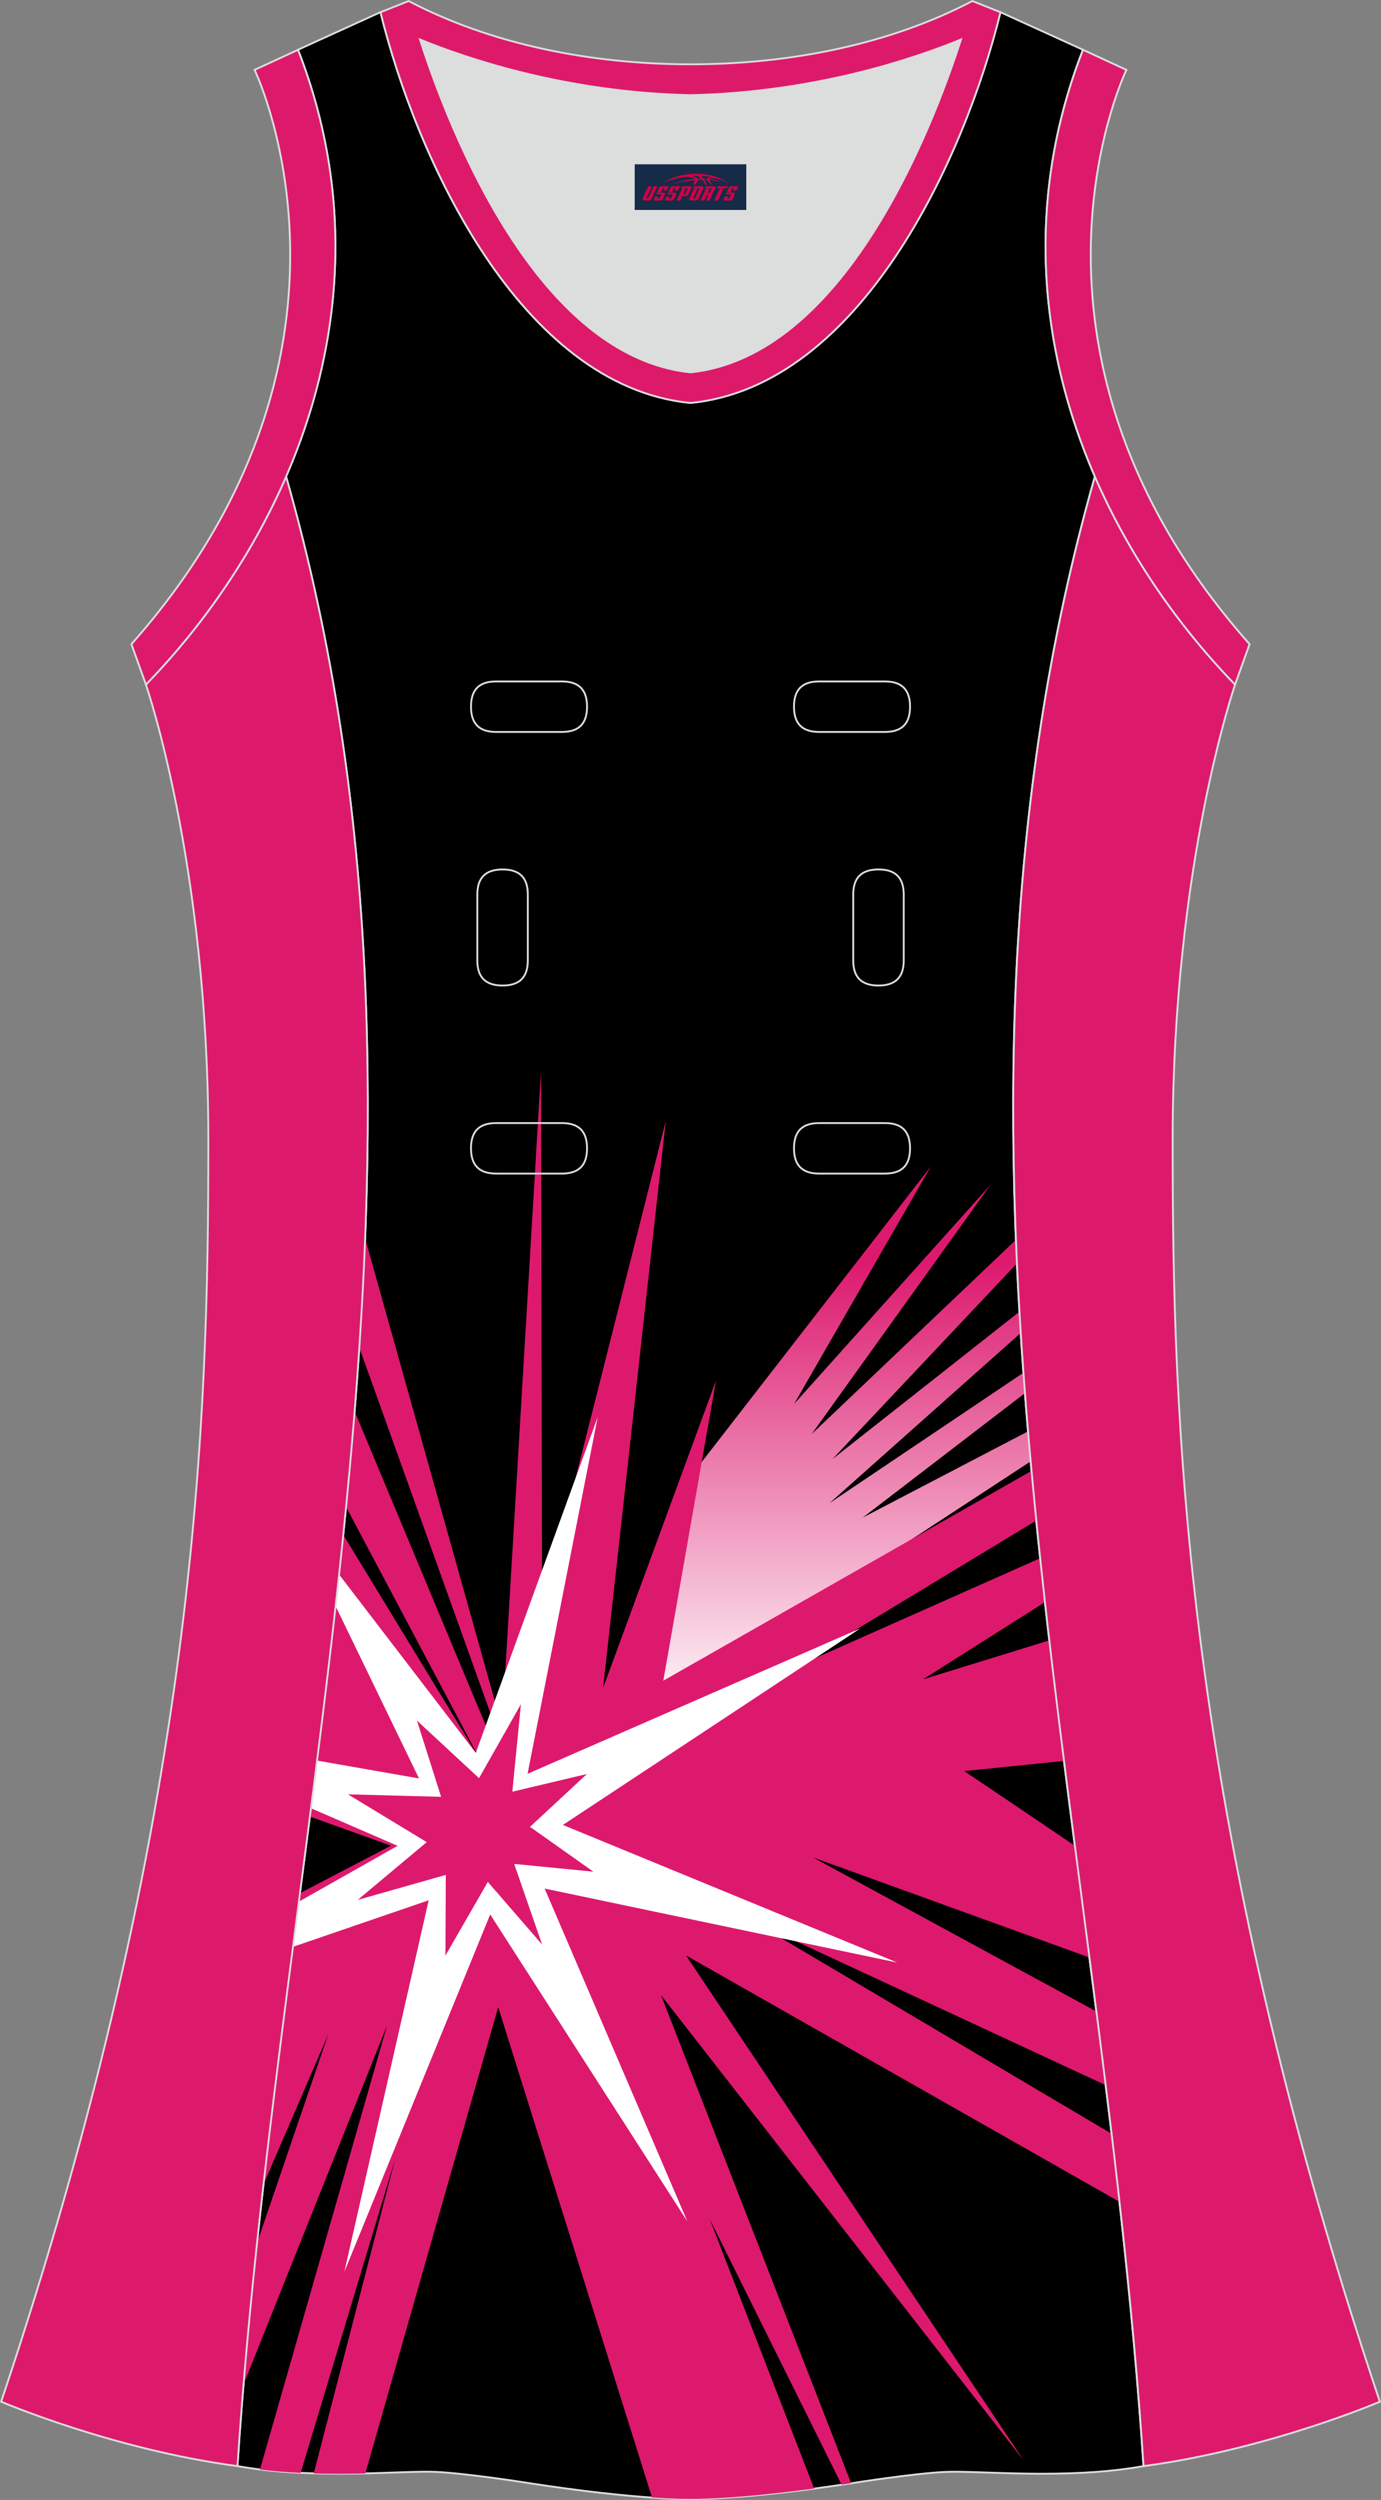
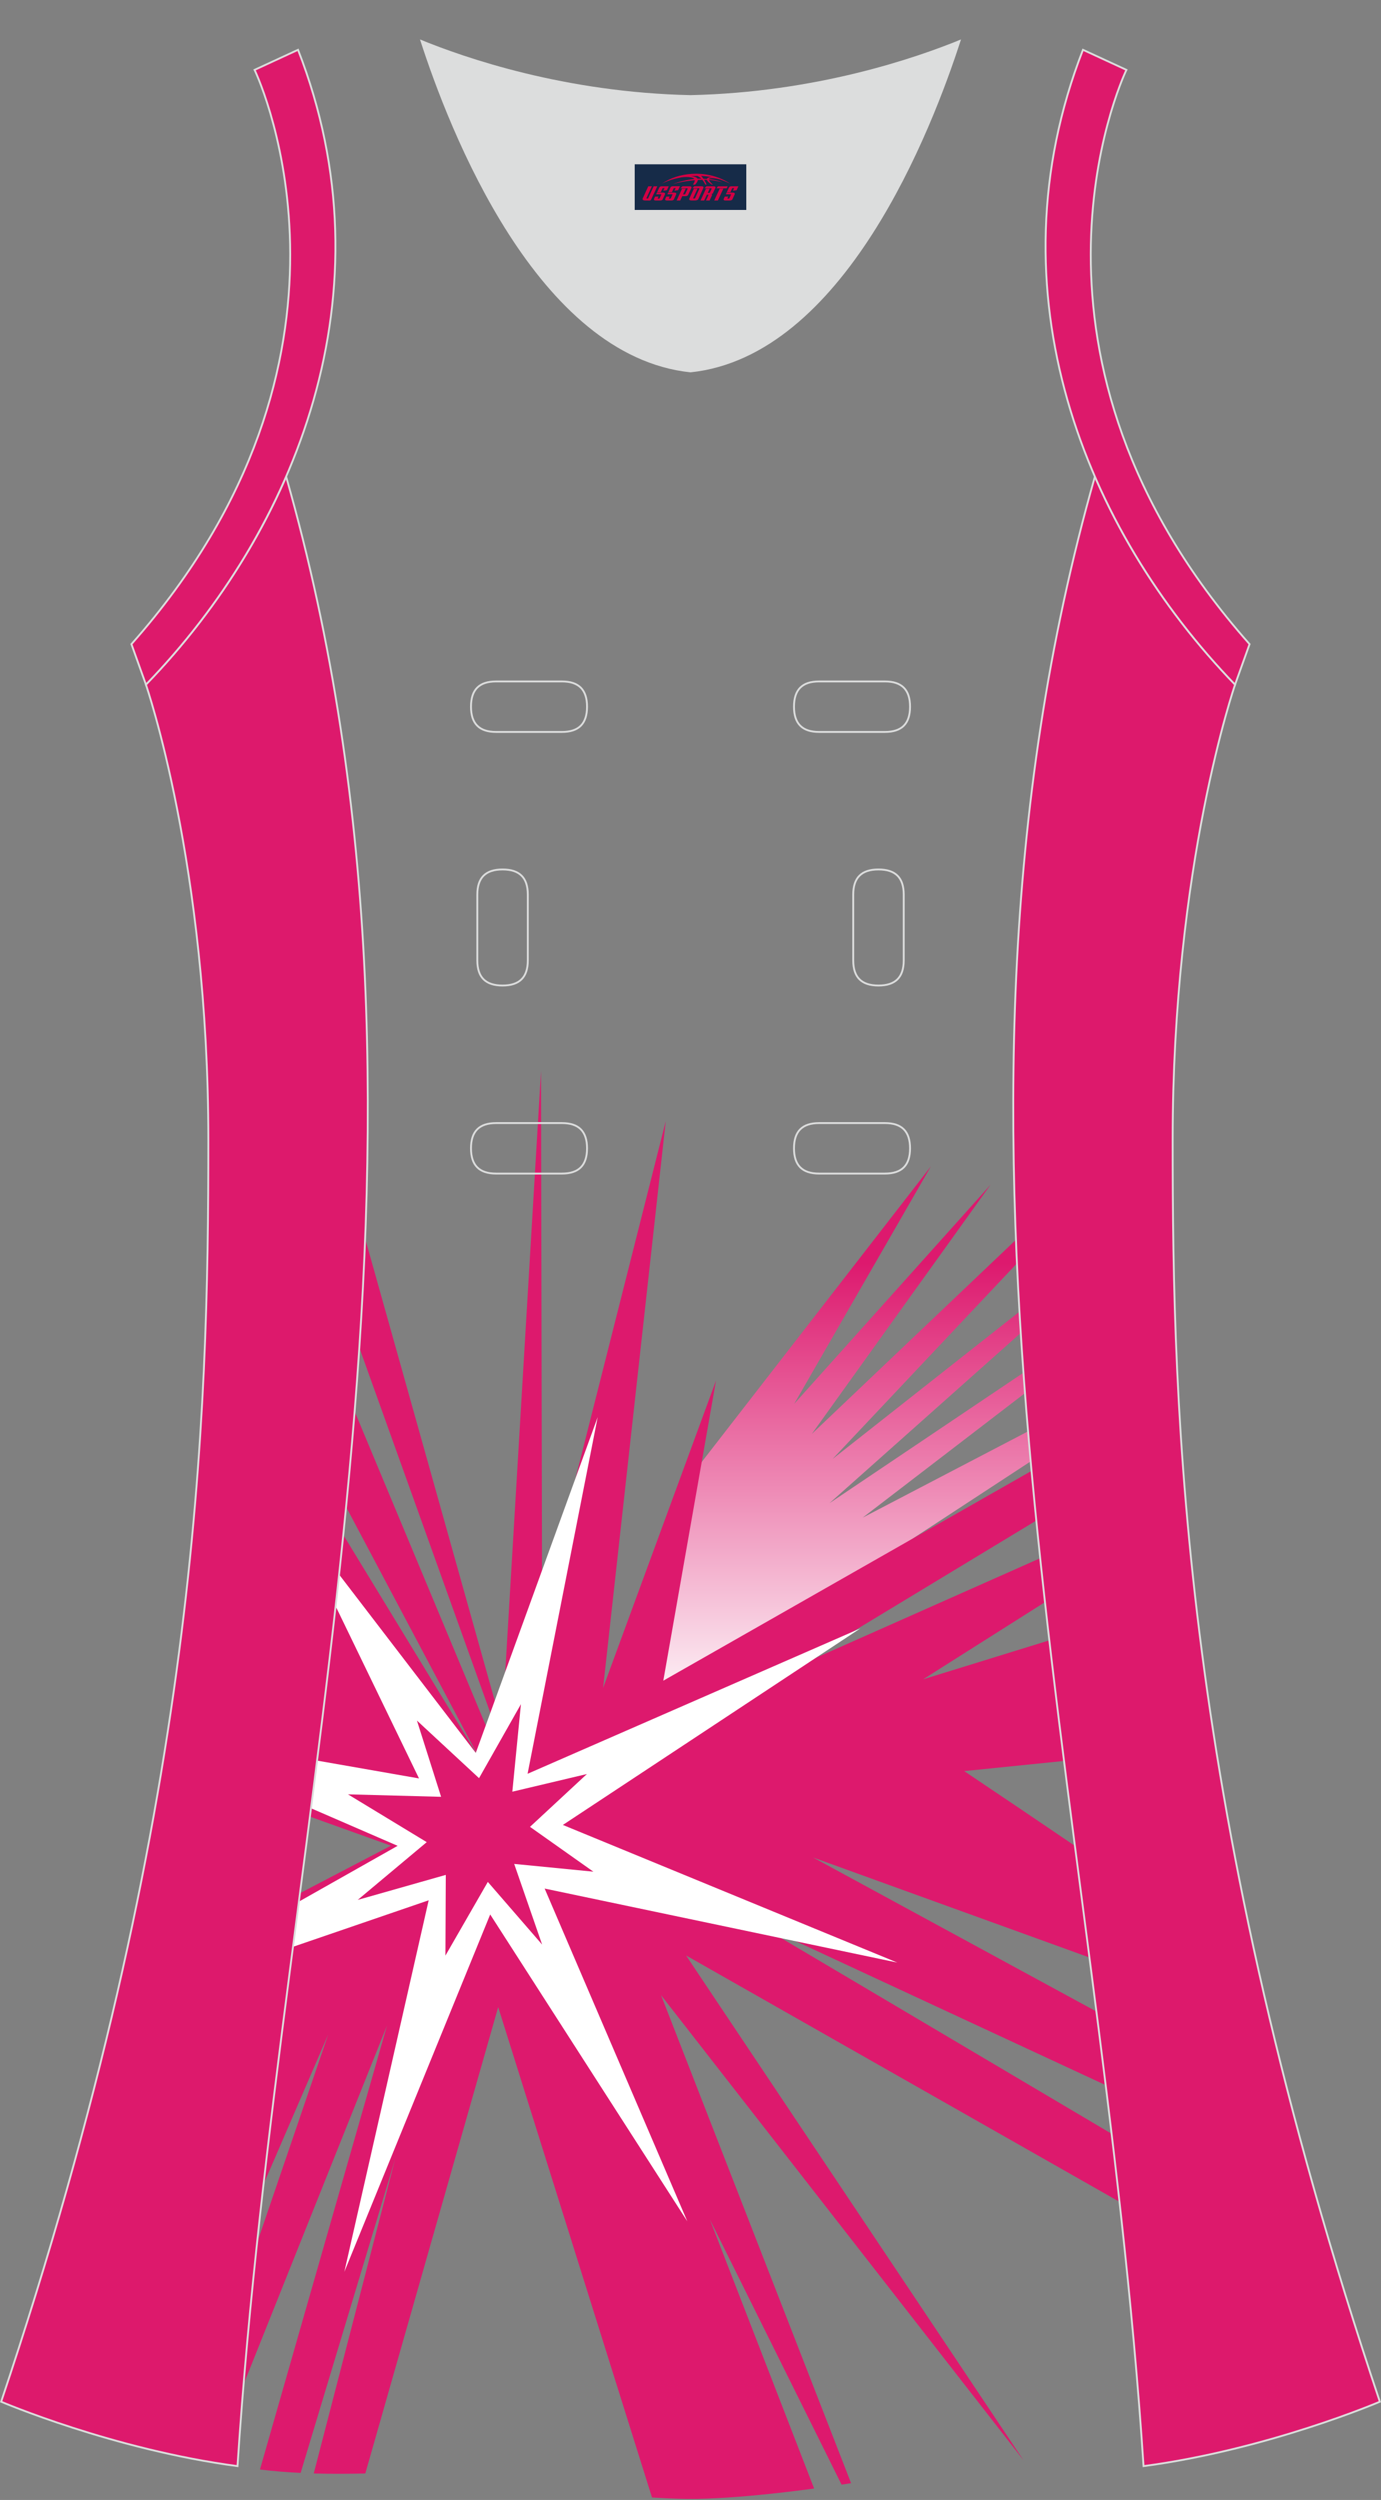
<svg xmlns="http://www.w3.org/2000/svg" version="1.1" id="图层_1" x="0px" y="0px" width="297.02px" height="537.6px" viewBox="0 0 297.02 537.6" enable-background="new 0 0 297.02 537.6" xml:space="preserve">
  <rect x="0" y="0" width="297.02" height="537.6" fill="#808080" stroke="none" />
  <g>
-     <path stroke="#DCDDDD" stroke-width="0.4" stroke-miterlimit="22.926" d="M148.49,537.4c0,0,10.9,0.27,34.98-3.45   c0,0,12.74-2.03,19.79-2.38s26.09,1.74,42.67-1.25c-9.3-142.69-51.34-284.14-10.46-427.84c-11.94-27.53-15.15-59.46-2.56-91.78   l-17.74-8.08c-7.69,31.39-30.1,80.3-66.52,84.01l-0.15-0.01l-0.15,0.01c-36.42-3.71-58.83-52.62-66.52-84.01L64.09,10.7   c12.59,32.31,9.37,64.25-2.56,91.78c40.88,143.69-1.16,285.14-10.46,427.83c16.57,3,35.62,0.91,42.67,1.25   c7.05,0.35,19.79,2.38,19.79,2.38C137.59,537.68,148.49,537.4,148.49,537.4z" />
    <linearGradient id="SVGID_1_" gradientUnits="userSpaceOnUse" x1="-9243.569" y1="8327.109" x2="-9243.569" y2="8425.82" gradientTransform="matrix(1 0 0 1 9424.152 -8055.547)">
      <stop offset="0" style="stop-color:#DD196E" />
      <stop offset="1" style="stop-color:#FFFFFF" />
    </linearGradient>
    <path fill="url(#SVGID_1_)" d="M149.27,316.52l-9.77,47.59l13-4.58l69.17-45.27c-0.19-2.15-0.38-4.31-0.56-6.46l-35.57,18.56   l34.91-26.78c-0.11-1.46-0.22-2.92-0.33-4.39l-41.73,28.07l41.15-36.62c-0.1-1.52-0.19-3.05-0.28-4.57l-40.21,31.69l39.67-42.08   c-0.08-1.69-0.15-3.39-0.21-5.08l-43.92,41.77l38.45-53.6l-42.23,47.12l29.39-51.06L149.27,316.52z" />
    <path fill="#DD196D" d="M107.4,369.27l0.71-0.39l8.25-138.59l0.23,116.07l26.6-105.29l-13.48,121.91L154,296.87l-11.34,64.55   l79.18-45.11c0.33,3.56,0.67,7.12,1.03,10.68l-52.55,31.81l53.38-23.71c0.33,3.15,0.68,6.3,1.03,9.45l-26.2,16.59l27.13-8.38   c1,8.64,2.06,17.29,3.16,25.93l-21.45,2.18c7.96,5.34,15.89,10.69,23.79,16.06c1.04,8.01,2.09,16.02,3.13,24.02l-59.43-21.51   l60.93,33.12c0.68,5.28,1.34,10.56,2,15.84l-75.98-35.29l77.25,45.74c0.58,4.88,1.15,9.76,1.7,14.64l-93.21-52.98l72.59,108.57   l-77.96-100.02l40.87,104.94c-0.69,0.1-1.38,0.21-2.05,0.31l-28.34-57.06l22.44,57.9c-18.25,2.45-26.61,2.23-26.61,2.23   s-2.66,0.06-8.26-0.31l-33.08-105.45L78.57,531.9c-3.46,0.08-7.21,0.11-11.09,0l17.54-67.73l-20.36,67.61   c-2.9-0.14-5.84-0.37-8.75-0.73l27.33-95.48l-30.89,77.27c0.84-10.15,1.81-20.28,2.9-30.42l15.35-44.95l-13.96,32.35   c2.39-20.91,5.12-41.8,7.85-62.69l19.59-10.23l-17.45-6.26c2.61-20.2,5.11-40.41,7.18-60.62l29.24,47.99L74.41,324   c0.67-6.85,1.29-13.7,1.84-20.55l29.1,69.69l1.1-2.02l-29.19-81.38c0.52-7.83,0.94-15.66,1.25-23.49L107.4,369.27z" />
    <path fill="#FFFFFF" d="M128.55,304.74l-15.08,76.7l71.58-31.27l-63.99,42.27l71.93,29.6l-75.85-15.92l30.69,71.57l-42.4-66   l-31.37,76.85l18.14-79.9l-29.22,10.02l1.27-9.71l21.27-12.02l-18.66-8.09c0.44-3.41,0.88-6.83,1.31-10.24l21.95,3.84l-17.96-37.1   c0.25-2.27,0.5-4.52,0.75-6.78l29.42,38.39L128.55,304.74z" />
    <polygon fill="#DD196D" points="112.04,366.47 110.19,385.29 126.23,381.49 113.99,392.85 127.62,402.49 110.59,400.82    116.6,418.17 104.92,404.69 95.8,420.54 95.88,403.18 76.94,408.56 91.78,396.14 74.84,385.86 94.87,386.39 89.67,369.99    103.03,382.38  " />
    <path fill="#DD196C" stroke="#DCDDDD" stroke-width="0.4" stroke-miterlimit="22.926" d="M31.38,147.21   c0,0,13.43,38.68,13.43,97.97S42.84,389.37,0.25,516.47c0,0,24.02,10.29,50.83,13.85c9.3-142.69,51.34-284.14,10.46-427.83   C54.22,119.35,43.63,134.57,31.38,147.21z" />
    <path fill="#DD196C" stroke="#DCDDDD" stroke-width="0.4" stroke-miterlimit="22.926" d="M265.64,147.21   c0,0-13.43,38.68-13.43,97.97s1.97,144.19,44.56,271.29c0,0-24.02,10.29-50.82,13.85c-9.3-142.69-51.34-284.14-10.46-427.84   C242.8,119.36,253.4,134.58,265.64,147.21z" />
    <path fill="#DCDDDD" d="M148.51,20.46c26.98-0.59,48.46-7.98,58.18-11.98c-6.35,19.73-25.2,68.13-58.18,71.59   C115.53,76.61,96.68,28.2,90.33,8.48C100.05,12.48,121.53,19.88,148.51,20.46z" />
-     <path fill="#DD196A" stroke="#DCDDDD" stroke-width="0.4" stroke-miterlimit="22.926" d="M81.84,2.63   c7.69,31.39,30.1,80.3,66.52,84.01c0.05-0.01,0.1-0.01,0.15-0.01c0.05,0,0.1,0.01,0.15,0.01c36.42-3.71,58.83-52.62,66.52-84.01   l-6.05-2.41c-17.68,9.28-39.1,13.6-60.62,13.61c-21.52-0.01-42.94-4.33-60.62-13.61L81.84,2.63L81.84,2.63L81.84,2.63z    M148.51,80.08c-32.98-3.46-51.83-51.87-58.18-71.59c9.72,3.99,31.2,11.39,58.18,11.98c26.98-0.59,48.46-7.98,58.18-11.98   C200.34,28.21,181.49,76.62,148.51,80.08z" />
    <path fill="#DD196B" stroke="#DCDDDD" stroke-width="0.4" stroke-miterlimit="22.926" d="M232.92,10.71   c-20.31,52.12,0.51,103.25,32.71,136.51l3.12-8.7c-54.51-61.54-27.74-120.98-26.48-123.49L232.92,10.71z" />
    <path fill="#DD196B" stroke="#DCDDDD" stroke-width="0.4" stroke-miterlimit="22.926" d="M64.1,10.71   c20.31,52.12-0.51,103.25-32.71,136.51l-3.12-8.7C82.77,76.98,56,17.54,54.75,15.03L64.1,10.71z" />
    <g>
      <path fill="none" stroke="#DCDDDD" stroke-width="0.4" stroke-miterlimit="22.926" d="M176.17,146.54c-3.64,0-5.4,1.77-5.4,5.43    c0,3.65,1.77,5.43,5.4,5.43h14.16c3.64,0,5.4-1.78,5.4-5.43s-1.77-5.43-5.4-5.43H176.17z" />
      <path fill="none" stroke="#DCDDDD" stroke-width="0.4" stroke-miterlimit="22.926" d="M106.7,146.54c-3.64,0-5.4,1.77-5.4,5.43    c0,3.65,1.77,5.43,5.4,5.43h14.16c3.64,0,5.4-1.78,5.4-5.43s-1.77-5.43-5.4-5.43H106.7z" />
      <path fill="none" stroke="#DCDDDD" stroke-width="0.4" stroke-miterlimit="22.926" d="M176.17,241.51c-3.64,0-5.4,1.78-5.4,5.43    s1.77,5.43,5.4,5.43h14.16c3.64,0,5.4-1.78,5.4-5.43s-1.77-5.43-5.4-5.43H176.17z" />
      <path fill="none" stroke="#DCDDDD" stroke-width="0.4" stroke-miterlimit="22.926" d="M106.7,241.51c-3.64,0-5.4,1.78-5.4,5.43    s1.77,5.43,5.4,5.43h14.16c3.64,0,5.4-1.78,5.4-5.43s-1.77-5.43-5.4-5.43H106.7z" />
      <path fill="none" stroke="#DCDDDD" stroke-width="0.4" stroke-miterlimit="22.926" d="M102.66,206.53c0,3.64,1.77,5.4,5.43,5.4    c3.65,0,5.43-1.77,5.43-5.4v-14.16c0-3.64-1.78-5.4-5.43-5.4s-5.43,1.77-5.43,5.4V206.53z" />
      <path fill="none" stroke="#DCDDDD" stroke-width="0.4" stroke-miterlimit="22.926" d="M194.37,192.37c0-3.64-1.78-5.4-5.43-5.4    s-5.43,1.77-5.43,5.4v14.16c0,3.64,1.78,5.4,5.43,5.4s5.43-1.77,5.43-5.4V192.37z" />
    </g>
  </g>
  <g id="tag_logo">
    <rect y="35.33" fill="#162B48" width="24" height="9.818" x="136.51" />
    <g>
      <path fill="#D30044" d="M152.47,38.52l0.005-0.011c0.131-0.311,1.085-0.262,2.351,0.071c0.715,0.24,1.44,0.54,2.193,0.9    c-0.218-0.147-0.447-0.289-0.682-0.42l0.011,0.005l-0.011-0.005c-1.478-0.845-3.218-1.418-5.1-1.62    c-1.282-0.115-1.658-0.082-2.411-0.055c-2.449,0.142-4.68,0.905-6.458,2.095c1.26-0.638,2.722-1.075,4.195-1.336    c1.467-0.18,2.476-0.033,2.771,0.344c-1.691,0.175-3.469,0.633-4.555,1.075c1.156-0.338,2.967-0.665,4.647-0.813    c0.016,0.251-0.115,0.567-0.415,0.96h0.475c0.376-0.382,0.584-0.725,0.595-1.004c0.333-0.022,0.66-0.033,0.971-0.033    C151.3,38.96,151.51,39.31,151.71,39.7h0.262c-0.125-0.344-0.295-0.687-0.518-1.036c0.207,0,0.393,0.005,0.567,0.011    c0.104,0.267,0.496,0.66,1.058,1.025h0.245c-0.442-0.365-0.753-0.753-0.835-1.004c1.047,0.065,1.696,0.224,2.885,0.513    C154.29,38.78,153.55,38.61,152.47,38.52z M150.03,38.43c-0.164-0.295-0.655-0.485-1.402-0.551    c0.464-0.033,0.922-0.055,1.364-0.055c0.311,0.147,0.589,0.344,0.84,0.589C150.57,38.41,150.3,38.42,150.03,38.43z M152.01,38.48c-0.224-0.016-0.458-0.027-0.715-0.044c-0.147-0.202-0.311-0.398-0.502-0.6c0.082,0,0.164,0.005,0.24,0.011    c0.72,0.033,1.429,0.125,2.138,0.273C152.5,38.08,152.12,38.24,152.01,38.48z" />
      <path fill="#D30044" d="M139.43,40.06L138.26,42.61C138.08,42.98,138.35,43.12,138.83,43.12l0.873,0.005    c0.115,0,0.251-0.049,0.327-0.175l1.342-2.891H140.59L139.37,42.69H139.2c-0.147,0-0.185-0.033-0.147-0.125l1.156-2.504H139.43L139.43,40.06z M141.29,41.41h1.271c0.36,0,0.584,0.125,0.442,0.425L142.53,42.87C142.43,43.09,142.16,43.12,141.93,43.12H141.01c-0.267,0-0.442-0.136-0.349-0.333l0.235-0.513h0.742L141.46,42.65C141.44,42.7,141.48,42.71,141.54,42.71h0.18    c0.082,0,0.125-0.016,0.147-0.071l0.376-0.813c0.011-0.022,0.011-0.044-0.055-0.044H141.12L141.29,41.41L141.29,41.41z M142.11,41.34h-0.78l0.475-1.025c0.098-0.218,0.338-0.256,0.578-0.256H143.83L143.44,40.9L142.66,41.02l0.262-0.562H142.63c-0.082,0-0.12,0.016-0.147,0.071L142.11,41.34L142.11,41.34z M143.7,41.41L143.53,41.78h1.069c0.06,0,0.06,0.016,0.049,0.044    L144.27,42.64C144.25,42.69,144.21,42.71,144.13,42.71H143.95c-0.055,0-0.104-0.011-0.082-0.06l0.175-0.376H143.3L143.07,42.79C142.97,42.98,143.15,43.12,143.42,43.12h0.916c0.24,0,0.502-0.033,0.605-0.251l0.475-1.031c0.142-0.3-0.082-0.425-0.442-0.425H143.7L143.7,41.41z M144.51,41.34l0.371-0.818c0.022-0.055,0.06-0.071,0.147-0.071h0.295L145.06,41.01l0.791-0.115l0.387-0.845H144.79c-0.24,0-0.48,0.038-0.578,0.256L143.74,41.34L144.51,41.34L144.51,41.34z M146.91,41.8h0.278c0.087,0,0.153-0.022,0.202-0.115    l0.496-1.075c0.033-0.076-0.011-0.12-0.125-0.12H146.36l0.431-0.431h1.522c0.355,0,0.485,0.153,0.393,0.355l-0.676,1.445    c-0.06,0.125-0.175,0.333-0.644,0.327l-0.649-0.005L146.3,43.12H145.52l1.178-2.558h0.785L146.91,41.8L146.91,41.8z     M149.5,42.61c-0.022,0.049-0.06,0.076-0.142,0.076h-0.191c-0.082,0-0.109-0.027-0.082-0.076l0.944-2.051h-0.785l-0.987,2.138    c-0.125,0.273,0.115,0.415,0.453,0.415h0.72c0.327,0,0.649-0.071,0.769-0.322l1.085-2.384c0.093-0.202-0.06-0.355-0.415-0.355    h-1.533l-0.431,0.431h1.38c0.115,0,0.164,0.033,0.131,0.104L149.5,42.61L149.5,42.61z M152.22,41.48h0.278    c0.087,0,0.158-0.022,0.202-0.115l0.344-0.753c0.033-0.076-0.011-0.12-0.125-0.12h-1.402l0.425-0.431h1.527    c0.355,0,0.485,0.153,0.393,0.355l-0.529,1.124c-0.044,0.093-0.147,0.18-0.393,0.18c0.224,0.011,0.256,0.158,0.175,0.327    l-0.496,1.075h-0.785l0.54-1.167c0.022-0.055-0.005-0.087-0.104-0.087h-0.235L151.45,43.12h-0.785l1.178-2.558h0.785L152.22,41.48L152.22,41.48z M154.79,40.57L153.61,43.12h0.785l1.184-2.558H154.79L154.79,40.57z M156.3,40.5l0.202-0.431h-2.1l-0.295,0.431    H156.3L156.3,40.5z M156.28,41.41h1.271c0.36,0,0.584,0.125,0.442,0.425l-0.475,1.031c-0.104,0.218-0.371,0.251-0.605,0.251    h-0.916c-0.267,0-0.442-0.136-0.349-0.333l0.235-0.513h0.742L156.45,42.65c-0.022,0.049,0.022,0.06,0.082,0.06h0.18    c0.082,0,0.125-0.016,0.147-0.071l0.376-0.813c0.011-0.022,0.011-0.044-0.049-0.044h-1.069L156.28,41.41L156.28,41.41z     M157.09,41.34H156.31l0.475-1.025c0.098-0.218,0.338-0.256,0.578-0.256h1.451l-0.387,0.845l-0.791,0.115l0.262-0.562h-0.295    c-0.082,0-0.12,0.016-0.147,0.071L157.09,41.34z" />
    </g>
  </g>
</svg>